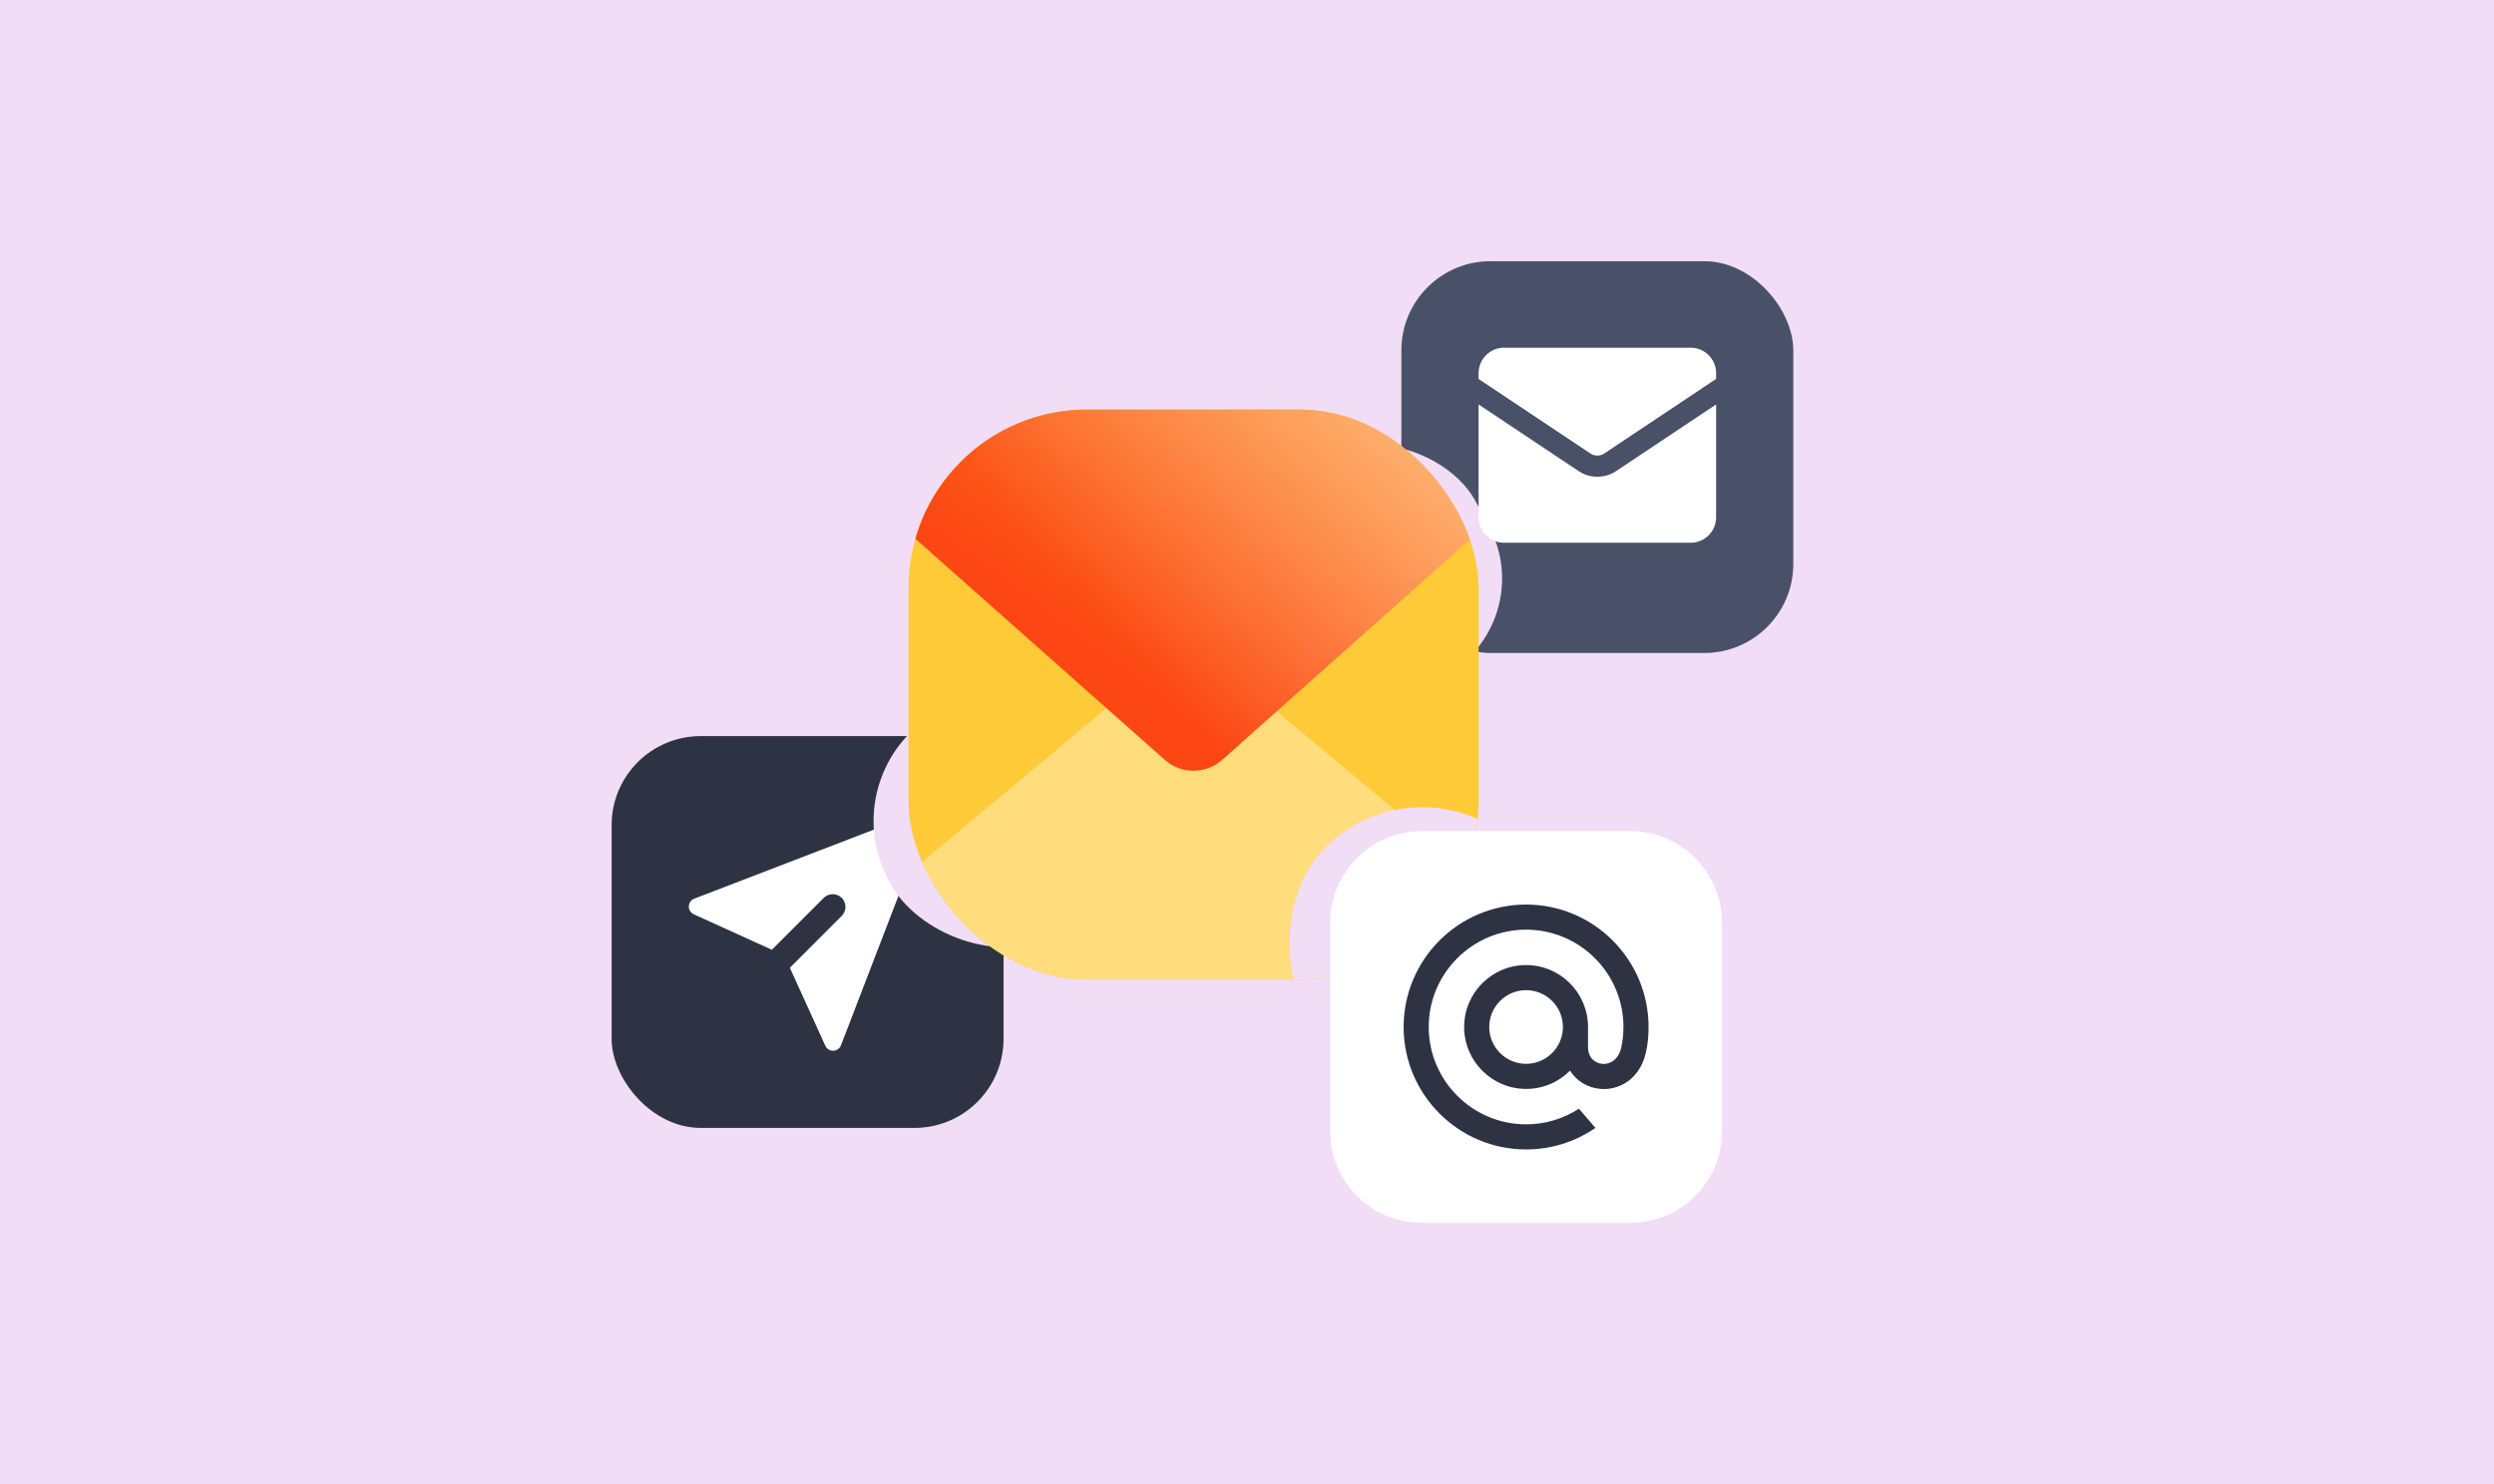
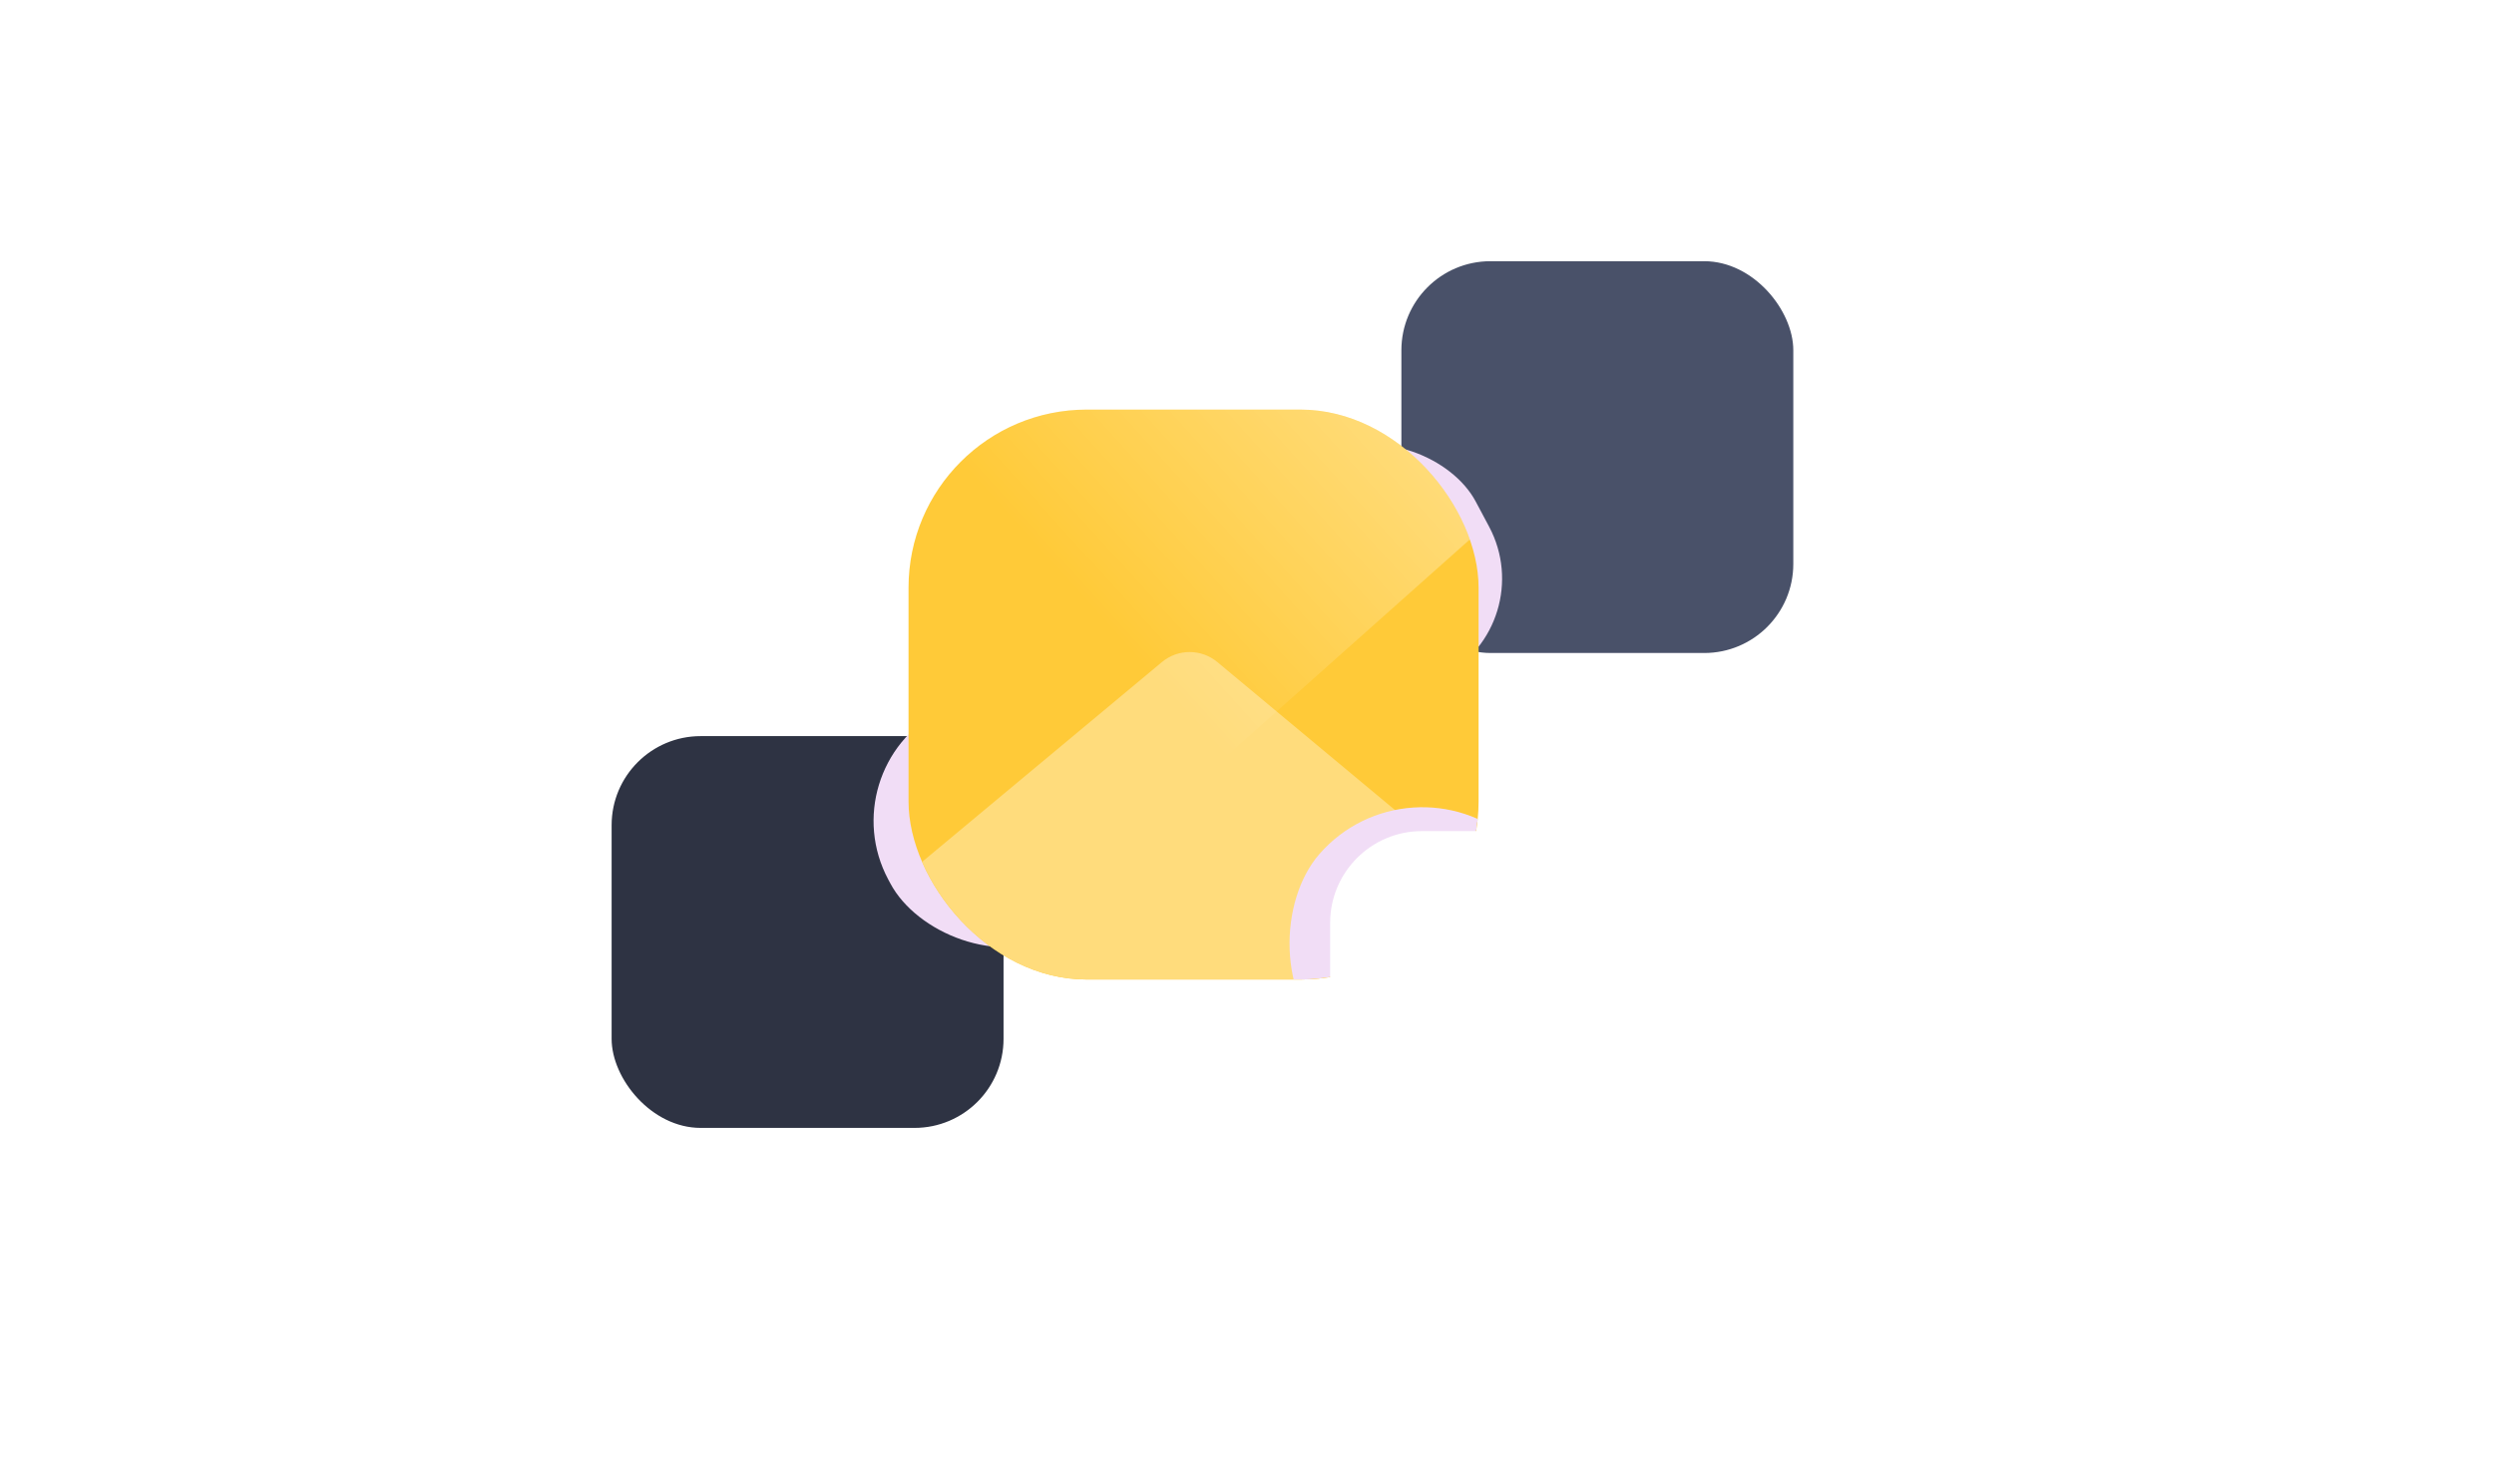
<svg xmlns="http://www.w3.org/2000/svg" width="420" height="250" viewBox="0 0 420 250" fill="none">
-   <rect width="420" height="250" fill="#F1DDF6" />
  <rect x="103" y="124" width="66" height="66" rx="15" fill="#2E3343" />
-   <path fill-rule="evenodd" clip-rule="evenodd" d="M155.586 137.418C155.781 137.614 155.916 137.862 155.974 138.133C156.031 138.404 156.008 138.686 155.908 138.944L141.623 176.086C141.522 176.349 141.345 176.576 141.116 176.739C140.886 176.902 140.613 176.993 140.332 177.001C140.05 177.009 139.772 176.934 139.533 176.785C139.295 176.636 139.105 176.42 138.989 176.163L133.015 163.021L141.803 154.229C142.181 153.823 142.388 153.286 142.378 152.731C142.368 152.176 142.143 151.646 141.75 151.253C141.358 150.861 140.828 150.636 140.273 150.626C139.718 150.616 139.181 150.822 138.774 151.201L129.983 159.989L116.841 154.018C116.583 153.902 116.366 153.712 116.217 153.472C116.067 153.233 115.992 152.955 116.001 152.673C116.009 152.39 116.101 152.117 116.265 151.887C116.429 151.657 116.657 151.481 116.921 151.381L154.063 137.095C154.321 136.996 154.602 136.974 154.872 137.031C155.142 137.088 155.39 137.223 155.586 137.418Z" fill="white" />
  <rect x="236" y="44" width="66" height="66" rx="15" fill="#495169" />
  <g filter="url(#filter0_f_2004_26810)">
    <rect x="259.519" y="105.131" width="37.201" height="42.011" rx="18.6" transform="rotate(151.944 259.519 105.131)" fill="#F1DDF6" />
  </g>
-   <path fill-rule="evenodd" clip-rule="evenodd" d="M249 62.857C249 61.721 249.452 60.63 250.255 59.827C251.059 59.023 252.149 58.571 253.286 58.571H284.714C285.851 58.571 286.941 59.023 287.745 59.827C288.548 60.63 289 61.721 289 62.857V63.834L270.094 76.44C269.766 76.641 269.386 76.744 269 76.734C268.614 76.744 268.234 76.641 267.906 76.44L249 63.834V62.857ZM249 68.126V87.143C249 88.279 249.452 89.37 250.255 90.173C251.059 90.977 252.149 91.429 253.286 91.429H284.714C285.851 91.429 286.941 90.977 287.745 90.173C288.548 89.37 289 88.279 289 87.143V68.126L272.066 79.417L272.051 79.429C271.14 80.008 270.08 80.312 269 80.306C267.929 80.306 266.849 80.014 265.949 79.429L265.934 79.417L249 68.126Z" fill="white" />
  <g filter="url(#filter1_f_2004_26810)">
    <rect x="196.776" y="147.594" width="41.908" height="42.672" rx="20.954" transform="rotate(151.944 196.776 147.594)" fill="#F1DDF6" />
  </g>
  <g clip-path="url(#clip0_2004_26810)">
    <rect x="153" y="69" width="96" height="96" fill="#FFCA38" />
    <path d="M249 148.185V165H153V147.088L195.672 111.528C198.377 109.274 202.306 109.274 205.011 111.528L249 148.185Z" fill="#FFDC7C" />
-     <path d="M249 89.558L205.841 127.989C203.08 130.447 198.916 130.451 196.151 127.998L153 89.73V69H249V89.558Z" fill="url(#paint0_linear_2004_26810)" />
    <path d="M249 89.558L205.841 127.989C203.08 130.447 198.916 130.451 196.151 127.998L153 89.73V69H249V89.558Z" fill="url(#paint1_linear_2004_26810)" fill-opacity="0.5" />
    <g filter="url(#filter2_f_2004_26810)">
      <rect x="249.032" y="197.761" width="55.642" height="45.993" rx="22.997" transform="rotate(-138.931 249.032 197.761)" fill="#F1DDF6" />
    </g>
  </g>
  <g clip-path="url(#clip1_2004_26810)">
    <path d="M274.531 140H239.469C230.926 140 224 146.926 224 155.469V190.531C224 199.074 230.926 206 239.469 206H274.531C283.074 206 290 199.074 290 190.531V155.469C290 146.926 283.074 140 274.531 140Z" fill="white" />
-     <path d="M263.204 173C263.204 176.421 260.421 179.204 257 179.204C253.579 179.204 250.796 176.421 250.796 173C250.796 169.579 253.579 166.796 257 166.796C260.421 166.796 263.204 169.579 263.204 173ZM257 152.375C245.627 152.375 236.375 161.627 236.375 173C236.375 184.373 245.627 193.625 257 193.625C261.166 193.625 265.184 192.385 268.618 190.038L268.677 189.996L265.898 186.767L265.851 186.797C263.208 188.498 260.147 189.397 257 189.397C247.959 189.397 240.603 182.041 240.603 173C240.603 163.959 247.959 156.603 257 156.603C266.041 156.603 273.397 163.959 273.397 173C273.397 174.171 273.266 175.357 273.011 176.524C272.492 178.653 271.001 179.304 269.883 179.218C268.758 179.127 267.441 178.326 267.432 176.363V174.868V173C267.432 167.247 262.753 162.568 257 162.568C251.247 162.568 246.568 167.247 246.568 173C246.568 178.753 251.247 183.432 257 183.432C259.795 183.432 262.416 182.34 264.391 180.353C265.54 182.141 267.413 183.262 269.544 183.433C269.727 183.448 269.914 183.455 270.098 183.455C271.6 183.455 273.086 182.953 274.285 182.044C275.521 181.104 276.445 179.747 276.955 178.116C277.036 177.853 277.186 177.25 277.186 177.246L277.19 177.224C277.491 175.915 277.625 174.612 277.625 173C277.625 161.627 268.373 152.375 257 152.375Z" fill="#2E3343" />
  </g>
  <defs>
    <filter id="filter0_f_2004_26810" x="198.489" y="59.615" width="69.47" height="71.453" filterUnits="userSpaceOnUse" color-interpolation-filters="sRGB">
      <feFlood flood-opacity="0" result="BackgroundImageFix" />
      <feBlend mode="normal" in="SourceGraphic" in2="BackgroundImageFix" result="shape" />
      <feGaussianBlur stdDeviation="7.5" result="effect1_foregroundBlur_2004_26810" />
    </filter>
    <filter id="filter1_f_2004_26810" x="132.112" y="102.326" width="72.275" height="72.59" filterUnits="userSpaceOnUse" color-interpolation-filters="sRGB">
      <feFlood flood-opacity="0" result="BackgroundImageFix" />
      <feBlend mode="normal" in="SourceGraphic" in2="BackgroundImageFix" result="shape" />
      <feGaussianBlur stdDeviation="7.5" result="effect1_foregroundBlur_2004_26810" />
    </filter>
    <filter id="filter2_f_2004_26810" x="202.652" y="122.101" width="81.026" height="80.091" filterUnits="userSpaceOnUse" color-interpolation-filters="sRGB">
      <feFlood flood-opacity="0" result="BackgroundImageFix" />
      <feBlend mode="normal" in="SourceGraphic" in2="BackgroundImageFix" result="shape" />
      <feGaussianBlur stdDeviation="6.94" result="effect1_foregroundBlur_2004_26810" />
    </filter>
    <linearGradient id="paint0_linear_2004_26810" x1="271.75" y1="8.464" x2="192.13" y2="115.057" gradientUnits="userSpaceOnUse">
      <stop stop-color="#FFDA3E" />
      <stop offset="1" stop-color="#FC4714" />
    </linearGradient>
    <linearGradient id="paint1_linear_2004_26810" x1="267.706" y1="61.482" x2="201.161" y2="121.611" gradientUnits="userSpaceOnUse">
      <stop stop-color="white" />
      <stop offset="1" stop-color="white" stop-opacity="0" />
    </linearGradient>
    <clipPath id="clip0_2004_26810">
      <rect x="153" y="69" width="96" height="96" rx="30" fill="white" />
    </clipPath>
    <clipPath id="clip1_2004_26810">
      <rect width="66" height="66" fill="white" transform="translate(224 140)" />
    </clipPath>
  </defs>
</svg>